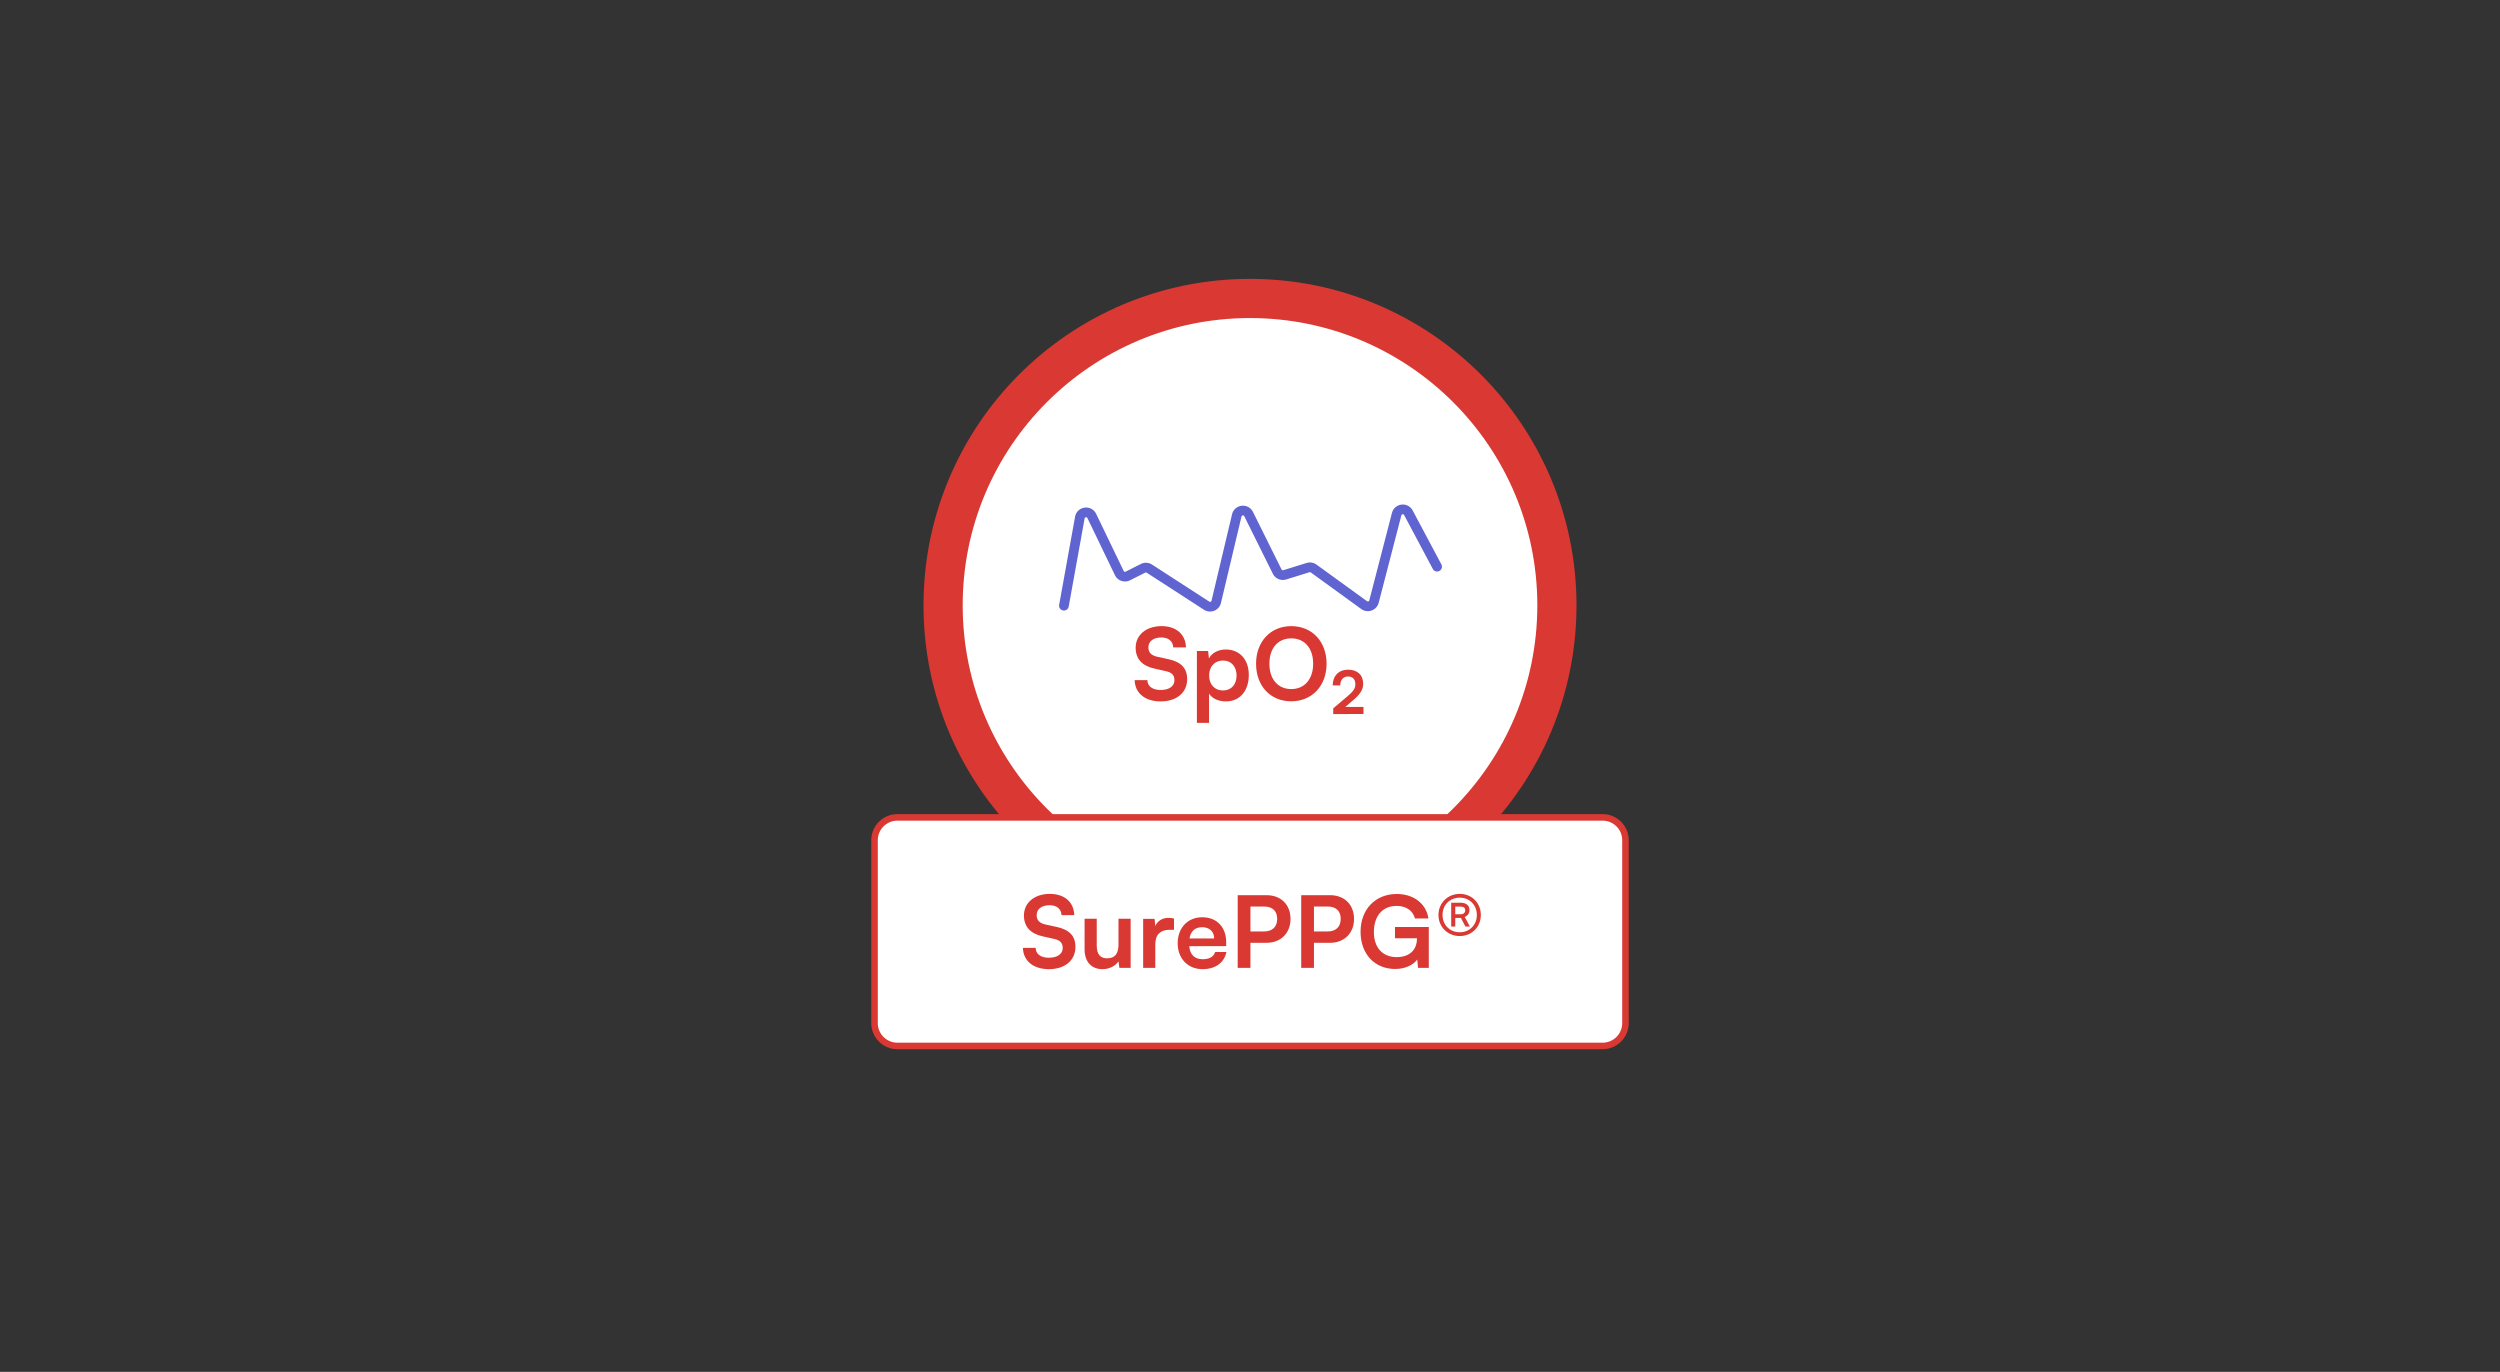
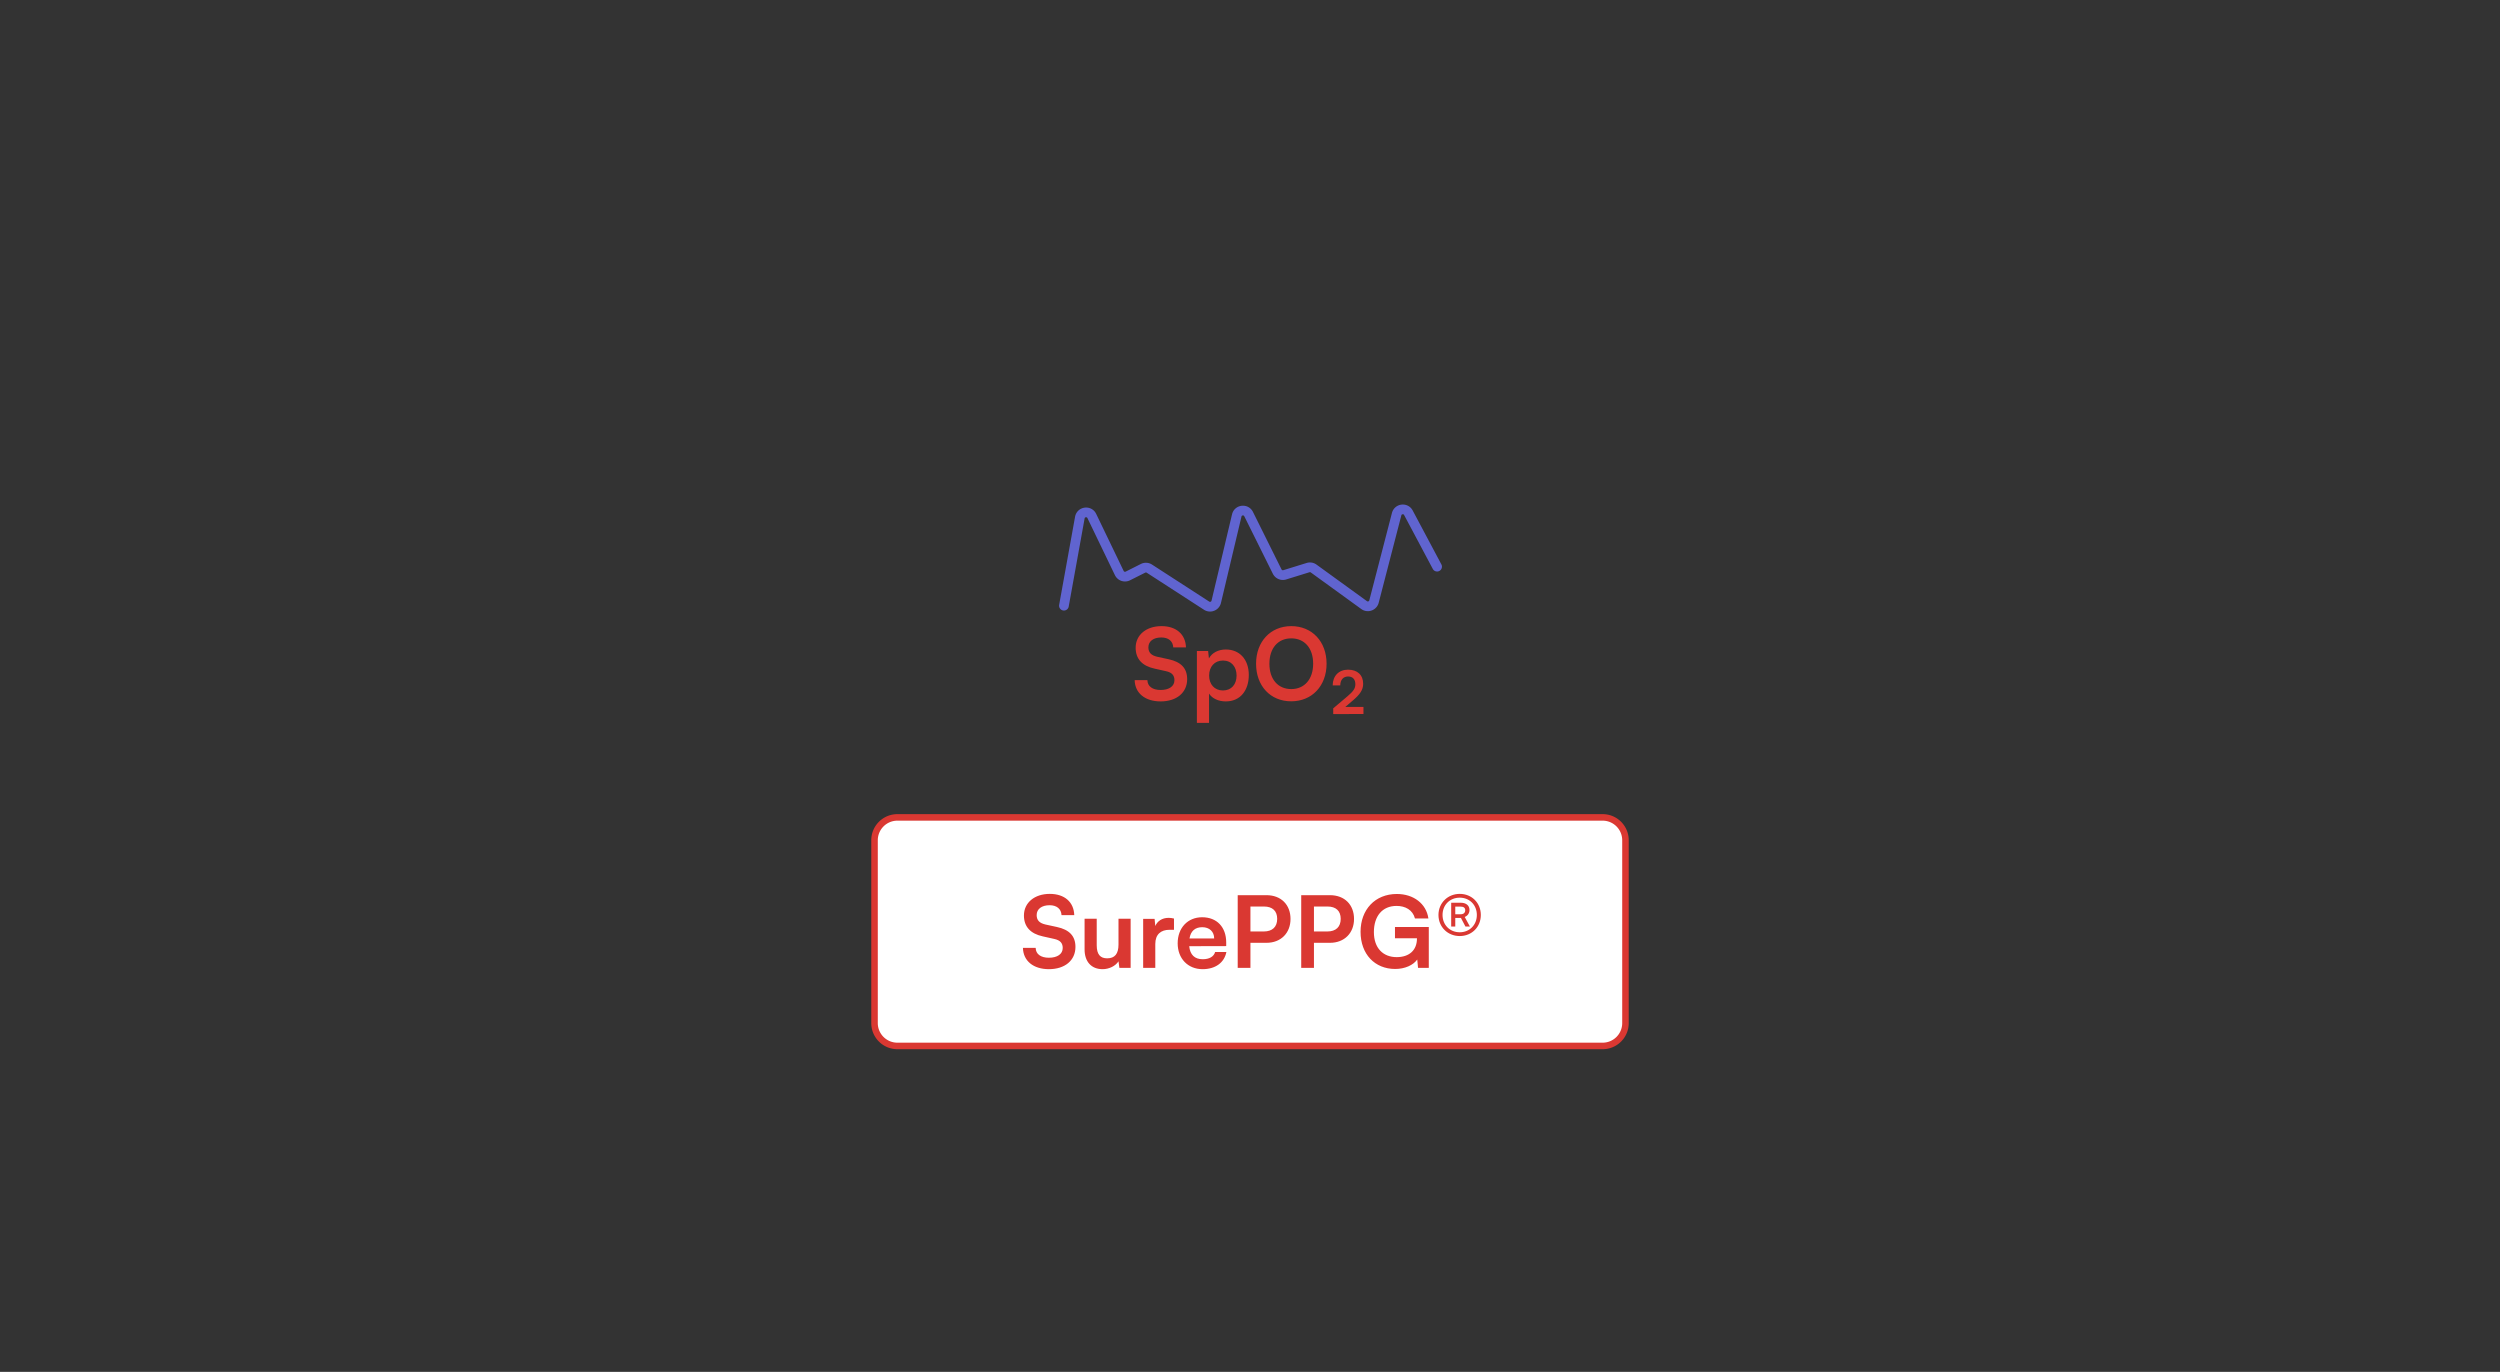
<svg xmlns="http://www.w3.org/2000/svg" width="523" height="287" fill="none">
  <rect width="100%" height="100%" fill="#333333" stroke="none" />
-   <path fill="#fff" stroke="#DA3832" stroke-width="8.196" d="M261.5 190.848c35.46 0 64.206-28.745 64.206-64.205 0-35.46-28.746-64.205-64.206-64.205-35.459 0-64.205 28.745-64.205 64.205 0 35.46 28.746 64.205 64.205 64.205z" />
  <path fill="#DA3832" d="M237.579 135.501c0-2.663 2.205-4.515 5.409-4.515 3.079 0 5.034 1.706 5.117 4.452h-2.662c-.063-1.311-.999-2.08-2.497-2.08-1.643 0-2.704.79-2.704 2.059 0 1.082.582 1.685 1.851 1.977l2.393.52c2.6.561 3.869 1.893 3.869 4.16 0 2.83-2.205 4.66-5.554 4.66-3.246 0-5.368-1.726-5.43-4.452h2.663c.021 1.29 1.061 2.06 2.767 2.06 1.768 0 2.891-.77 2.891-2.039 0-1.019-.52-1.622-1.768-1.893l-2.413-.541c-2.58-.561-3.932-2.039-3.932-4.368zm12.811 15.727v-15.041h2.35l.167 1.56c.624-1.186 1.976-1.872 3.536-1.872 2.892 0 4.806 2.101 4.806 5.326 0 3.203-1.748 5.533-4.806 5.533-1.539 0-2.871-.603-3.515-1.643v6.137h-2.538zm2.558-9.903c0 1.852 1.145 3.121 2.892 3.121 1.789 0 2.85-1.29 2.85-3.121 0-1.83-1.061-3.141-2.85-3.141-1.747 0-2.892 1.29-2.892 3.141zm24.572-2.475c0 4.618-3.037 7.864-7.406 7.864-4.348 0-7.344-3.225-7.344-7.864 0-4.618 3.017-7.864 7.365-7.864 4.348 0 7.385 3.225 7.385 7.864zm-2.808 0c0-3.245-1.79-5.305-4.577-5.305-2.788 0-4.577 2.06-4.577 5.305 0 3.245 1.789 5.305 4.577 5.305 2.787 0 4.577-2.101 4.577-5.305zm10.526 10.52-6.329.013v-1.198l2.983-2.522c1.236-1.048 1.648-1.647 1.648-2.521 0-1.036-.562-1.623-1.523-1.623-.998 0-1.623.699-1.635 1.872h-1.585c.012-1.997 1.285-3.295 3.22-3.295 1.947 0 3.158 1.111 3.158 2.958 0 1.274-.699 2.235-2.084 3.421l-1.648 1.41h3.795v1.485z" />
  <path stroke="#6064D0" stroke-linecap="round" stroke-width="2.03" d="m222.574 126.709 3.328-18.423c.229-1.266 1.945-1.5 2.504-.34l5.748 11.933c.322.669 1.13.944 1.793.61l3.183-1.602a1.327 1.327 0 0 1 1.318.072l11.976 7.749c.77.498 1.802.084 2.014-.808l4.292-18.07c.288-1.209 1.929-1.396 2.482-.284l5.975 12.028c.29.584.96.871 1.582.678l4.876-1.51a1.328 1.328 0 0 1 1.172.193l10.559 7.652c.757.549 1.83.163 2.065-.742l4.738-18.285c.304-1.172 1.89-1.359 2.459-.29l6.001 11.275" />
  <path fill="#fff" stroke="#DA3832" stroke-width="1.366" d="M335.268 171H187.732a4.782 4.782 0 0 0-4.781 4.781v38.25a4.781 4.781 0 0 0 4.781 4.781h147.536a4.78 4.78 0 0 0 4.781-4.781v-38.25c0-2.64-2.14-4.781-4.781-4.781z" />
  <path fill="#DA3832" d="M214.208 191.515c0-2.663 2.205-4.515 5.41-4.515 3.079 0 5.035 1.706 5.118 4.452h-2.663c-.063-1.31-.999-2.08-2.497-2.08-1.644 0-2.705.79-2.705 2.06 0 1.082.583 1.685 1.852 1.976l2.393.52c2.6.562 3.869 1.894 3.869 4.161 0 2.83-2.205 4.661-5.555 4.661-3.245 0-5.368-1.727-5.43-4.452h2.663c.021 1.29 1.061 2.059 2.767 2.059 1.769 0 2.892-.769 2.892-2.039 0-1.019-.52-1.622-1.768-1.893l-2.414-.541c-2.58-.562-3.932-2.039-3.932-4.369zm19.782.686h2.539v10.279h-2.352l-.187-1.374c-.624.978-1.956 1.644-3.329 1.644-2.372 0-3.766-1.602-3.766-4.12v-6.429h2.539v5.535c0 1.956.77 2.746 2.184 2.746 1.602 0 2.372-.936 2.372-2.892v-5.389zm11.61-.041v2.351h-.936c-1.831 0-2.975.978-2.975 2.975v4.994h-2.539v-10.258h2.393l.146 1.498c.436-1.019 1.414-1.706 2.788-1.706.353 0 .707.042 1.123.146zm5.971 10.59c-3.059 0-5.202-2.226-5.202-5.41 0-3.224 2.102-5.451 5.119-5.451 3.079 0 5.035 2.06 5.035 5.264v.77l-7.74.021c.187 1.81 1.144 2.725 2.829 2.725 1.394 0 2.31-.541 2.601-1.518h2.351c-.437 2.247-2.309 3.599-4.993 3.599zm-.063-8.78c-1.498 0-2.413.811-2.663 2.351h5.16c0-1.415-.978-2.351-2.497-2.351zm13.434 3.266h-3.35v5.244h-2.663v-15.21h6.013c3.058 0 5.035 1.998 5.035 4.973 0 2.934-1.998 4.993-5.035 4.993zm-.521-7.594h-2.829v5.223h2.788c1.831 0 2.809-.978 2.809-2.643 0-1.664-.999-2.58-2.768-2.58zm13.809 7.594h-3.35v5.244h-2.663v-15.21h6.013c3.058 0 5.035 1.998 5.035 4.973 0 2.934-1.998 4.993-5.035 4.993zm-.52-7.594h-2.83v5.223h2.788c1.831 0 2.809-.978 2.809-2.643 0-1.664-.999-2.58-2.767-2.58zm14.453-.124c-3.017 0-4.744 2.184-4.744 5.471 0 3.392 1.956 5.243 4.765 5.243 2.642 0 4.244-1.456 4.244-3.89v-.063h-4.598v-2.351h7.074v8.552h-2.247l-.167-1.748c-.832 1.165-2.559 1.976-4.619 1.976-4.265 0-7.24-3.1-7.24-7.781 0-4.619 3.017-7.906 7.594-7.906 3.475 0 6.159 2.018 6.596 5.118h-2.809c-.479-1.789-2.018-2.621-3.849-2.621zm13.216 6.304c-2.538 0-4.452-1.914-4.452-4.411s1.935-4.411 4.452-4.411c2.518 0 4.411 1.893 4.411 4.411 0 2.517-1.893 4.411-4.411 4.411zm0-.791c2.06 0 3.579-1.54 3.579-3.62 0-2.081-1.519-3.62-3.579-3.62-2.08 0-3.599 1.539-3.599 3.62 0 2.08 1.519 3.62 3.599 3.62zm-.936-1.207h-.853v-4.972h1.997c1.103 0 1.831.561 1.831 1.519 0 .645-.354 1.206-.999 1.456l1.082 1.997h-.936l-.936-1.789h-1.186v1.789zm2.081-3.391c0-.52-.333-.77-.958-.77h-1.123v1.602h1.123c.604 0 .958-.312.958-.832z" />
</svg>